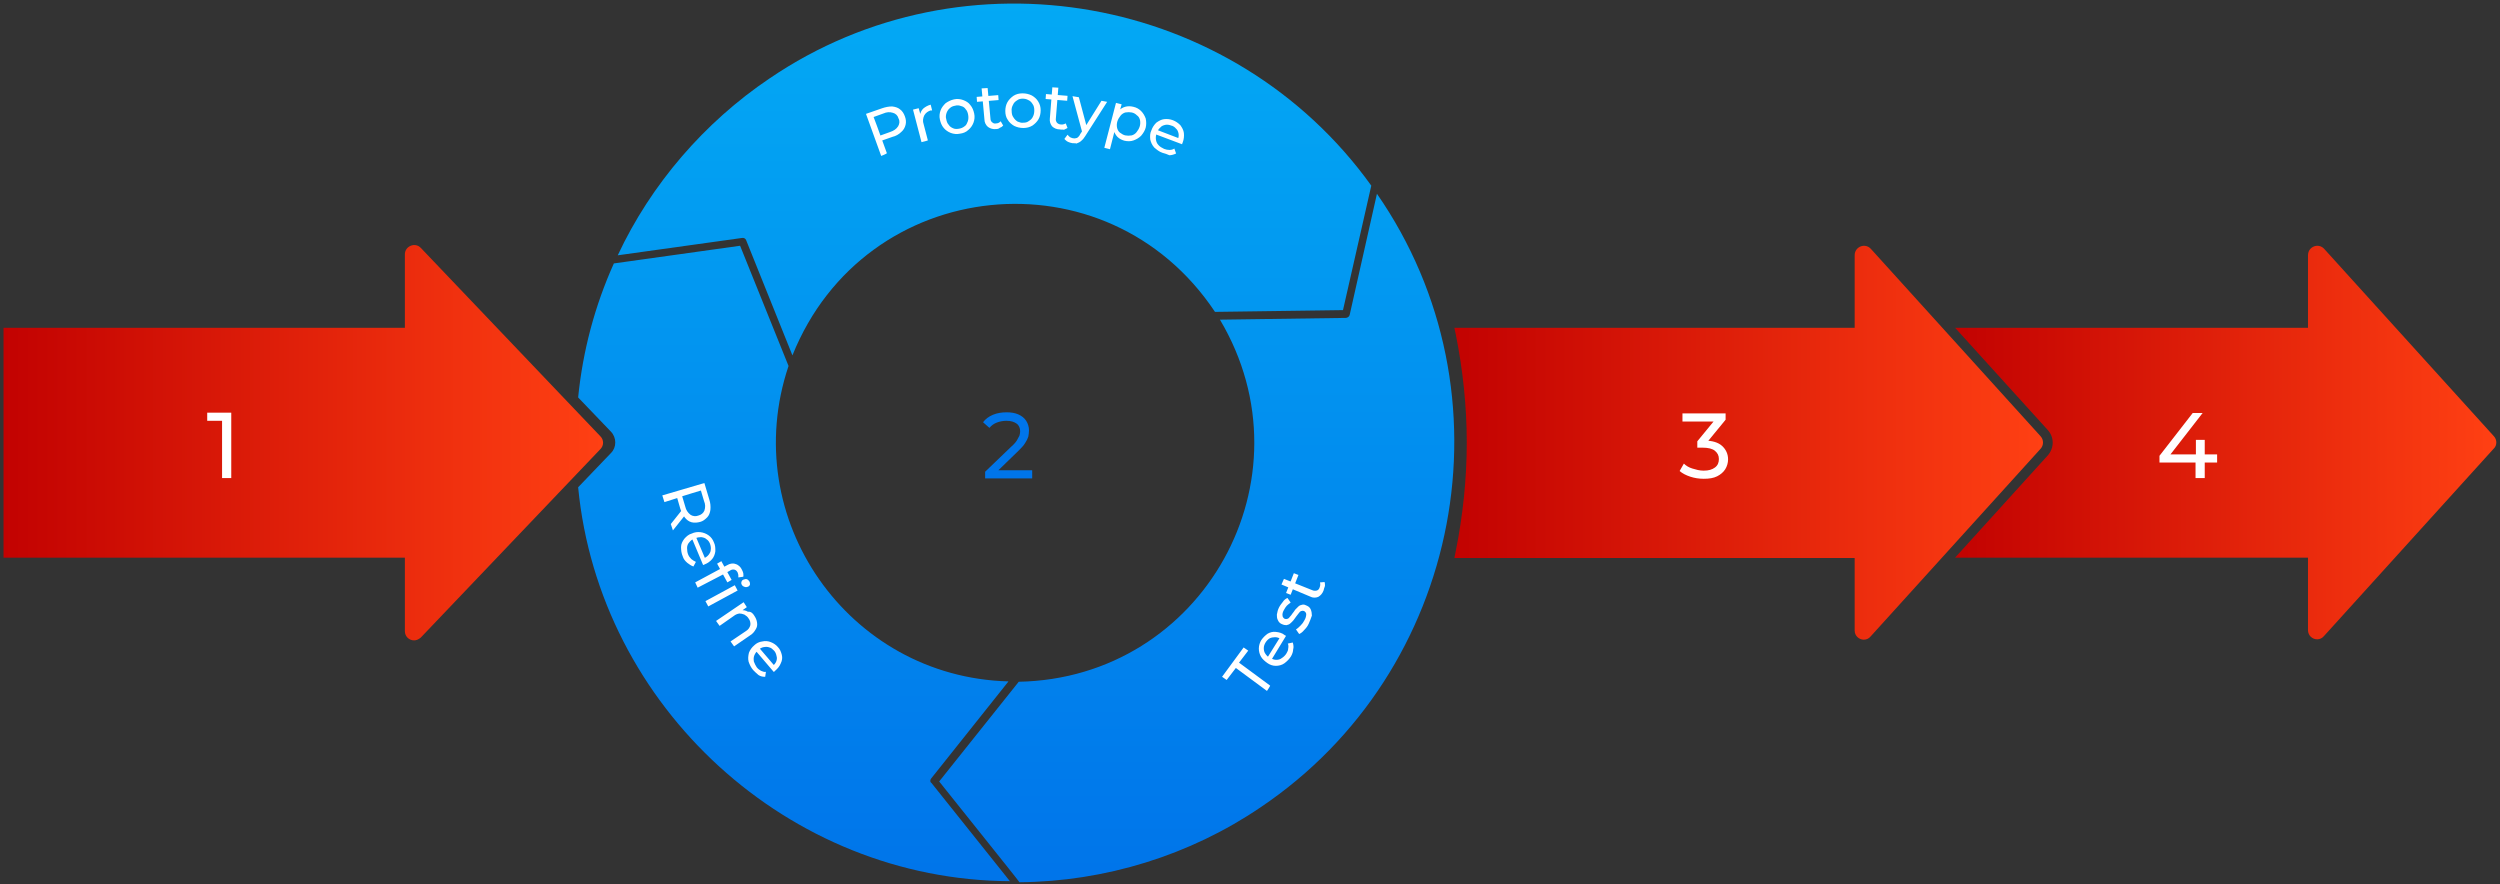
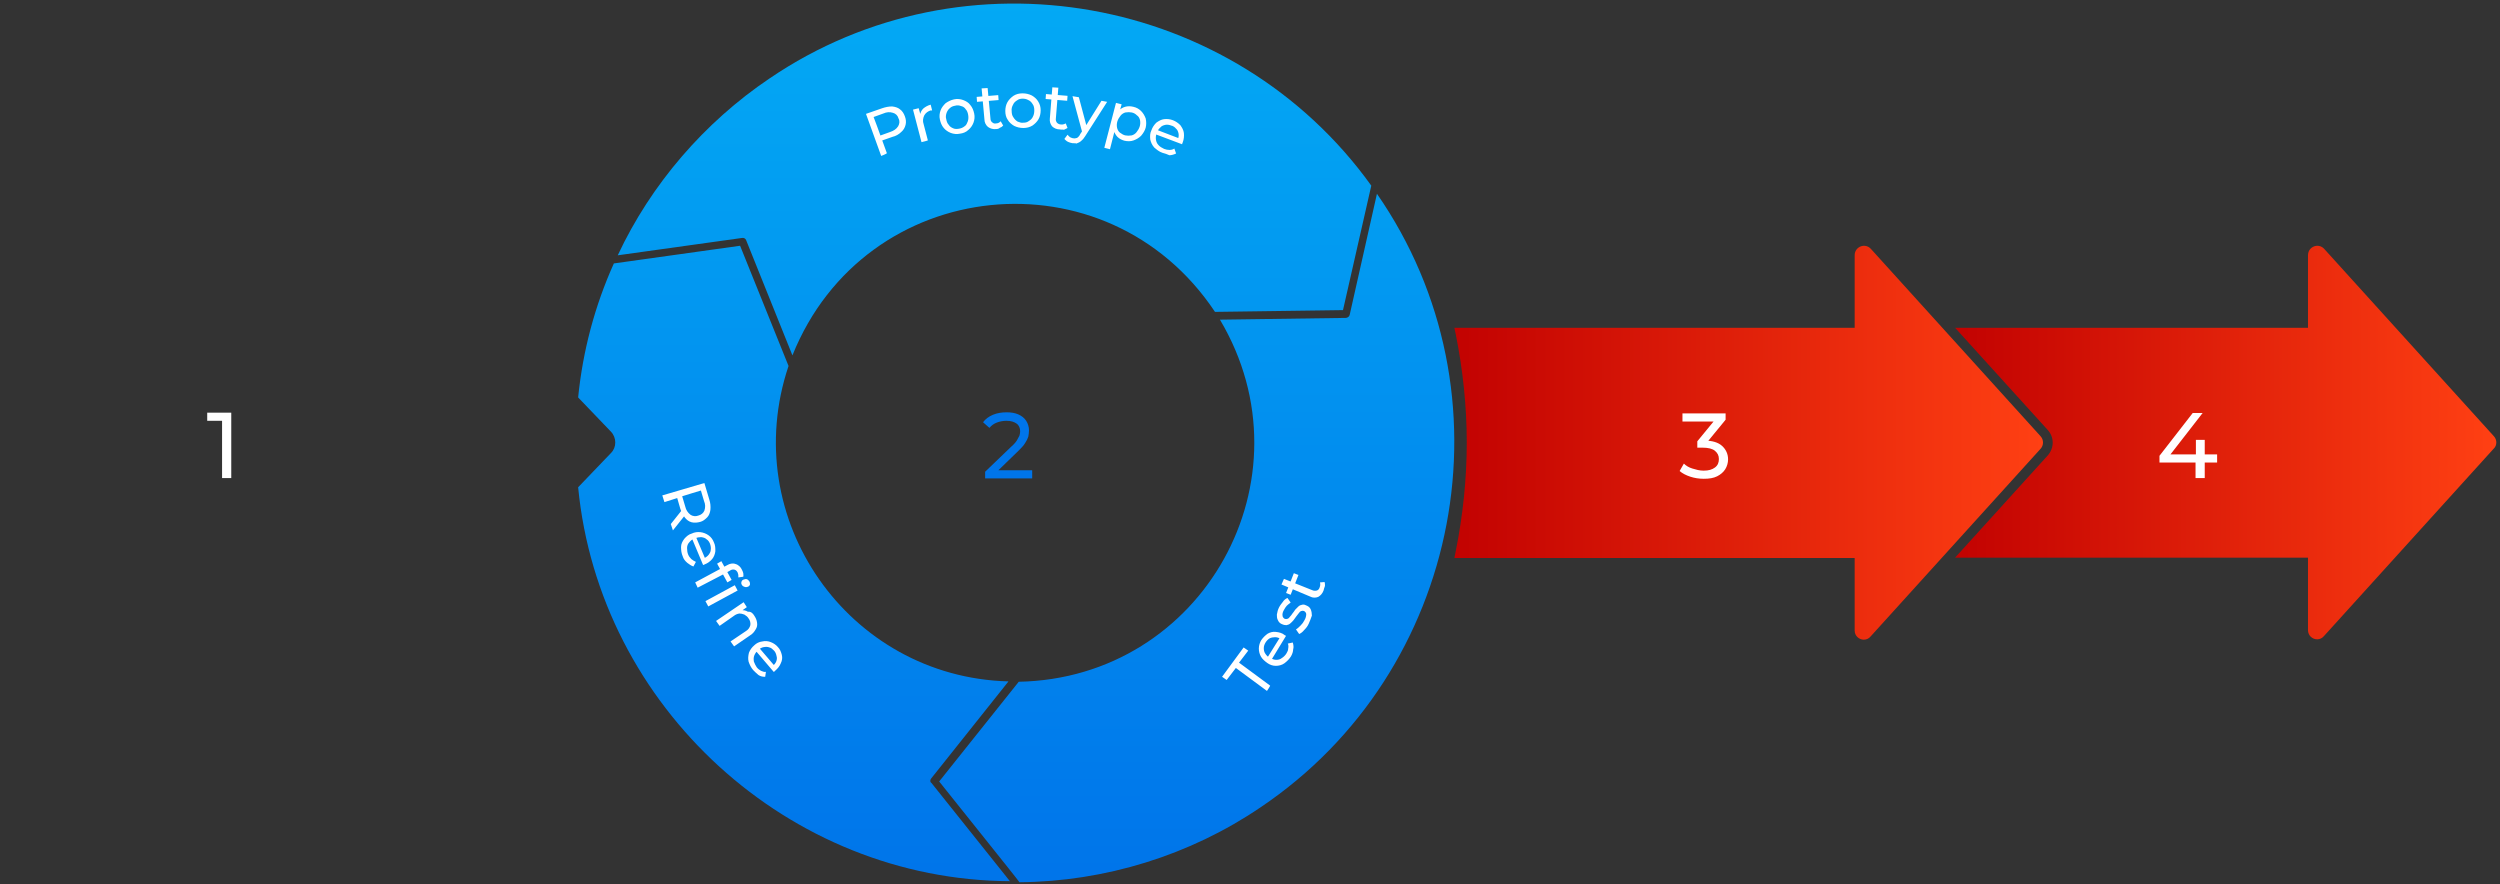
<svg xmlns="http://www.w3.org/2000/svg" width="707" height="250" viewBox="0 0 707 250" xml:space="preserve">
  <rect x="0" y="0" width="707" height="250" fill="#333333" stroke="none" />
  <linearGradient id="SVGID_13212321231555566498441651698432165_" gradientUnits="userSpaceOnUse" x1="411.307" y1="125.193" x2="577.743" y2="125.193">
    <stop offset="0" stop-color="#c20201" />
    <stop offset="1" stop-color="#ff4013" />
  </linearGradient>
  <path fill="url(#SVGID_13212321231555566498441651698432165_)" d="m577.1 123.4-48-53c-1.6-1.8-4.6-.7-4.6 1.8v20.5H411.3c.1.7.3 1.3.4 1.9 2 10 3.1 20.2 3.1 30.6 0 10.3-1.1 20.6-3.1 30.6l-.4 2h113.2v20.5c0 1.6 1.3 2.6 2.6 2.6.7 0 1.4-.3 1.9-.9l48-53c1-1 1-2.6.1-3.6z" />
  <linearGradient id="SVGID_00000130638455240010269360000009685410559687159724_" gradientUnits="userSpaceOnUse" x1="552.87" y1="125.16" x2="705.936" y2="125.16">
    <stop offset="0" stop-color="#c20201" />
    <stop offset="1" stop-color="#ff4013" />
  </linearGradient>
  <path fill="url(#SVGID_00000130638455240010269360000009685410559687159724_)" d="m705.3 123.4-48-53c-1.6-1.8-4.6-.7-4.6 1.8v20.5h-99.8l26.2 28.9c.9 1 1.4 2.2 1.4 3.6 0 1.3-.5 2.6-1.4 3.6l-26.2 28.9h99.8v20.5c0 1.6 1.3 2.6 2.6 2.6.7 0 1.4-.3 1.9-.9l48-53c1-.9 1-2.5.1-3.5z" />
  <linearGradient id="SVGID_00000150073531134769868210000012965835685051511470_" gradientUnits="userSpaceOnUse" x1="1" y1="125.224" x2="170.583" y2="125.224">
    <stop offset="0" stop-color="#c20201" />
    <stop offset="1" stop-color="#ff4013" />
  </linearGradient>
-   <path fill="url(#SVGID_00000150073531134769868210000012965835685051511470_)" d="M169.8 127c1-1 1-2.6 0-3.6L119 70.1c-1.6-1.7-4.5-.5-4.5 1.8v20.8H1v65h113.5v20.8c0 1.6 1.3 2.6 2.6 2.6.7 0 1.3-.3 1.9-.8l50.8-53.3z" />
  <linearGradient id="SVGID_00000055692610392305559830000008450946471075731891_" gradientUnits="userSpaceOnUse" x1="287.385" y1=".661" x2="287.385" y2="246.317">
    <stop offset="0" stop-color="#03a9f4" />
    <stop offset="1" stop-color="#0075ea" />
  </linearGradient>
  <path fill="url(#SVGID_00000055692610392305559830000008450946471075731891_)" d="M389.4 54.8 381.7 89c-.1.5-.5.8-1 .9l-35.7.5c26.7 44.9-4.7 101.4-56.9 102.4L265.6 221c.1.2 22.7 28.3 22.7 28.5 24.2-.2 48.2-7.6 68.2-21.2 57.1-38.4 72.1-117 32.9-173.5zM211 67.9l13.1 32.6c20.5-51.1 89-58.1 119.5-12.3l36.2-.5 8-35.2C348.9-1.7 272.7-15.3 217.6 22.2c-18.4 12.4-33.5 29.9-42.9 50l35.1-4.9c.5-.1 1 .1 1.2.6zm52.3 152.3 21.9-27.5c-45.4-1.2-76.7-46.1-62.2-89.2l-13.7-34-35.7 5c-5.4 12-8.8 24.8-10.1 37.9l9.3 9.7c1.6 1.7 1.6 4.4 0 6l-9.3 9.7c6 62.2 59.5 111.1 122.1 111.4l-22.2-27.8c-.4-.2-.4-.8-.1-1.2z" />
  <path fill="#FFF" d="M62.8 135.2v-17.4l1.1 1.2h-5.3v-2.3h6.8v18.5h-2.6zm419 .2c-1.3 0-2.6-.2-3.8-.6s-2.2-.9-3-1.6l1.2-2.1c.6.6 1.4 1.1 2.4 1.4s2 .6 3.2.6c1.4 0 2.4-.3 3.2-.9.8-.6 1.1-1.4 1.1-2.4s-.4-1.7-1.1-2.3c-.7-.6-1.9-.9-3.5-.9H480v-1.8l5.5-6.7.4 1.1h-10.1v-2.3H488v1.8l-5.5 6.7-1.4-.8h.9c2.2 0 3.9.5 5 1.5s1.7 2.3 1.7 3.8c0 1-.3 2-.8 2.8s-1.3 1.5-2.3 2-2.2.7-3.8.7z" />
  <path fill="#0075EA" d="M278.6 135.2v-1.8l7.5-7.2c.7-.6 1.2-1.2 1.5-1.7s.5-.9.7-1.3c.1-.4.2-.8.2-1.2 0-.9-.3-1.7-1-2.2s-1.6-.8-2.9-.8c-1 0-1.9.2-2.7.5-.8.3-1.5.8-2.1 1.5l-1.8-1.6c.7-.9 1.6-1.6 2.8-2.1 1.2-.5 2.5-.7 3.9-.7 1.3 0 2.4.2 3.3.6.9.4 1.7 1 2.2 1.8.5.8.8 1.7.8 2.7 0 .6-.1 1.2-.2 1.8-.2.6-.5 1.2-.9 1.8-.4.7-1.1 1.4-1.9 2.2l-6.7 6.5-.6-1h11.2v2.3h-13.3z" />
  <path fill="#FFF" d="M610.7 130.7v-1.8l9.4-12.1h2.8l-9.4 12.1-1.3-.4H627v2.3h-16.3zm10.2 4.5v-4.5l.1-2.3v-4h2.5v10.8h-2.6zM249.2 44.1l-4.3-11.9 4.6-1.6c.9-.3 1.8-.5 2.8-.5.8.1 1.6.3 2.2.8.7.5 1.1 1.2 1.4 2 .3.8.4 1.6.2 2.4-.2.8-.6 1.5-1.2 2-.7.7-1.6 1.2-2.5 1.4l-3.7 1.3.5-1.1 1.6 4.4c0 .2-1.6.8-1.6.8zm.1-4.9-1.1-.6 3.6-1.3c.9-.3 1.7-.8 2.2-1.6.4-.7.5-1.5.1-2.2-.2-.8-.8-1.4-1.6-1.6-.9-.3-1.8-.2-2.7.2l-3.6 1.3.5-1.1c.1-.1 2.6 6.9 2.6 6.9zm11.3 1-2.4-9.2 1.6-.4.7 2.5-.3-.6c.1-.7.4-1.3.9-1.8.6-.5 1.3-.9 2.1-1.1l.4 1.6c-.1 0-.1 0-.2.1l-.1-.1c-.8.2-1.5.7-1.9 1.4-.4.8-.5 1.7-.2 2.5l1.2 4.6c-.1.1-1.8.5-1.8.5zm10.9-2.4c-.9.2-1.8.1-2.6-.2-.8-.3-1.5-.8-2-1.4-.6-.7-.9-1.5-1.1-2.4-.2-.9-.1-1.8.2-2.6.3-.8.8-1.4 1.4-2 .7-.5 1.5-.9 2.4-1.1.9-.2 1.8-.1 2.6.2.8.3 1.5.7 2 1.4.6.7.9 1.5 1.1 2.4.2.9.1 1.8-.2 2.6-.3.8-.8 1.5-1.4 2-.7.7-1.6 1-2.4 1.1zm-.3-1.4c.6-.1 1.1-.3 1.6-.7.5-.3.7-.9.9-1.4.2-.6.2-1.2.1-1.8-.1-.6-.3-1.2-.7-1.6-.3-.5-.8-.8-1.3-.9-.5-.2-1.1-.3-1.7-.1-.6.1-1.1.3-1.5.7-.4.3-.7.8-.9 1.3-.2.6-.3 1.2-.1 1.8.1.6.3 1.2.7 1.6.3.5.8.8 1.3 1 .4.2 1 .2 1.6.1zm5.1-7.6-.1-1.4 6.1-.5.1 1.4-6.1.5zm5.4 7.7c-.8.1-1.6-.1-2.3-.6-.6-.5-1-1.3-1-2.1l-.8-8.8 1.7-.1.8 8.6c0 .5.2.9.5 1.1.3.3.7.4 1.1.3.5 0 .9-.2 1.3-.6l.7 1.2c-.3.3-.5.5-.9.6-.3.3-.7.4-1.1.4zm7.7-.3c-.9 0-1.8-.2-2.6-.6-.7-.4-1.4-1-1.8-1.7-.5-.7-.7-1.6-.7-2.5 0-.9.2-1.8.6-2.5s1-1.3 1.7-1.8c.8-.5 1.6-.7 2.6-.7.9 0 1.8.2 2.6.6.7.4 1.4 1 1.8 1.7.5.8.7 1.6.7 2.5 0 .9-.2 1.8-.6 2.5s-1 1.3-1.7 1.8c-.8.5-1.7.7-2.6.7zm0-1.5c.6 0 1.1-.1 1.6-.5.5-.3.9-.7 1.1-1.2.3-.5.4-1.2.4-1.8s-.1-1.3-.5-1.8c-.3-.5-.7-.9-1.2-1.1-.5-.3-1.1-.4-1.6-.4s-1.1.1-1.6.5c-.5.3-.9.7-1.1 1.2-.3.5-.5 1.2-.4 1.8 0 .6.1 1.3.5 1.8.3.5.7.9 1.2 1.2.5.2 1.1.4 1.6.3zm6.3-6.7.1-1.4 6.1.5-.1 1.4-6.1-.5zm4 8.6c-.8 0-1.6-.3-2.2-.9-.5-.7-.7-1.4-.6-2.2l.7-8.8 1.7.1-.7 8.7c-.1.5.1.9.3 1.2.3.3.7.5 1.1.5.5.1 1-.1 1.4-.3l.5 1.3c-.3.2-.7.3-1 .5-.4-.1-.8 0-1.2-.1zm3.6 3.9c-.5-.1-.9-.2-1.3-.4s-.7-.5-1-.8l.9-1.2c.2.3.5.5.7.7.3.1.6.3.9.3.4.1.7 0 1.1-.1.4-.3.7-.6.9-1.1l.8-1.2.2-.2 5-8 1.6.3-6.2 9.7c-.3.5-.7 1-1.2 1.4-.3.3-.8.5-1.3.7-.1-.1-.6-.1-1.1-.1zm2.8-2.9-2.8-10.4 1.8.3 2.4 9c-.1-.1-1.4 1.1-1.4 1.1zm6.2 4.2 3.3-12.7 1.6.4-.7 2.5-.7 2.1-.4 2.2-1.5 5.9-1.6-.4zm5.7-2c-.7-.2-1.4-.5-2-1.1-.5-.5-.9-1.3-1.1-2-.2-.9-.1-1.8.1-2.8.2-.9.6-1.8 1.3-2.5.5-.6 1.2-1 1.9-1.2.7-.2 1.5-.2 2.3 0 .9.2 1.6.6 2.2 1.2.6.6 1 1.3 1.3 2.1.2.9.2 1.8 0 2.6s-.7 1.6-1.3 2.3c-.6.6-1.3 1-2.1 1.3-.8.3-1.7.3-2.6.1zm.3-1.5c.5.1 1.1.1 1.7 0 .5-.1 1.1-.5 1.4-.9.4-.5.7-1 .9-1.6.2-.6.2-1.3.1-1.8s-.4-1.1-.9-1.4c-.4-.4-.9-.7-1.5-.8-.5-.1-1.1-.1-1.7 0-.5.1-1.1.5-1.4.9-.4.5-.7 1-.9 1.6-.2.6-.2 1.3-.1 1.8s.4 1.1.8 1.4c.6.4 1 .7 1.6.8zm10.4 4.9c-.9-.3-1.6-.9-2.3-1.5-.6-.7-.9-1.4-1.1-2.2-.1-.9-.1-1.8.3-2.6.3-.9.8-1.6 1.4-2.2.7-.5 1.4-.9 2.2-1 .9-.1 1.7 0 2.5.3s1.5.8 2.1 1.4c.5.7.9 1.4 1 2.2.1.9 0 1.8-.3 2.6 0 .1-.1.1-.1.3-.1.1-.1.2-.1.3l-7.7-2.9.5-1.2 6.8 2.6-.8.1c.2-.5.3-1.1.2-1.6-.1-.5-.3-1.1-.7-1.4-.4-.5-.9-.8-1.4-.9-.5-.2-1.1-.3-1.6-.2-.5.1-1.1.3-1.4.7-.5.4-.8.9-1 1.4l-.1.3c-.2.5-.3 1.2-.2 1.8.1.6.3 1.1.7 1.5.4.5 1 .8 1.6 1.1.5.2 1 .3 1.5.3s1-.1 1.4-.4l.5 1.4c-.6.3-1.3.5-1.9.5-.6-.3-1.3-.5-2-.7zm29.6 152.2-8.8-6.5-2.6 3.4-1.3-.9 6.1-8.3 1.3.9-2.6 3.4 8.8 6.5c.1 0-.9 1.5-.9 1.5zm6.8-9.8c-.5.8-1.1 1.4-1.9 2-.7.5-1.6.7-2.4.7-.9 0-1.7-.3-2.4-.8s-1.4-1.1-1.8-1.8c-.4-.7-.6-1.5-.6-2.3 0-.9.3-1.7.7-2.4.5-.7 1.1-1.3 1.8-1.8.7-.4 1.5-.6 2.3-.5.9.1 1.8.3 2.5.9.1.1.1.1.2.1.1.1.1.1.2.1l-4.2 6.9-1.1-.7 3.8-6.1v.8c-.5-.3-1-.5-1.6-.5-.5 0-1.1.1-1.5.3s-.9.7-1.2 1.2c-.3.5-.5 1-.5 1.6 0 .5.1 1.1.4 1.5.3.5.7.9 1.2 1.2l.3.1c.5.3 1.1.5 1.6.5.6 0 1.1-.1 1.6-.5.5-.3 1-.8 1.3-1.3.3-.5.5-.9.5-1.4.1-.5.1-1-.1-1.4l1.4-.3c.2.7.3 1.3.1 2 0 .5-.2 1.2-.6 1.9zm5-9.2c-.3.7-.8 1.3-1.3 1.8-.4.5-.9.9-1.4 1.1l-.9-1.3c.5-.3.9-.7 1.3-1.1.5-.5.8-.9 1.1-1.5.3-.5.5-1.1.5-1.7 0-.4-.3-.7-.6-.9-.3-.1-.5-.1-.8 0-.3.1-.5.3-.7.6-.2.3-.5.6-.7.9s-.5.7-.8 1.1-.6.6-.9.9-.7.4-1.1.5c-.5 0-.9-.1-1.3-.3-.5-.2-.9-.6-1.1-1.1-.3-.5-.3-1.1-.3-1.6.1-.7.3-1.4.6-2 .3-.6.7-1.1 1.1-1.6.3-.5.8-.9 1.3-1.1l.9 1.3c-.4.3-.8.6-1.1.9-.3.3-.5.7-.8 1.2-.3.5-.5 1.1-.4 1.6 0 .4.3.7.6.9.3.1.5.1.8 0 .3-.1.5-.3.7-.6.3-.3.5-.6.7-.9.3-.3.5-.7.8-1.1l.9-.9c.3-.3.7-.4 1.1-.5.5-.1.9.1 1.3.3.5.2.9.6 1.1 1.1s.3 1.1.3 1.7c-.3.9-.6 1.6-.9 2.3zm4.2-9.4c-.3.8-.8 1.4-1.5 1.8-.7.3-1.6.3-2.3-.1l-8.1-3.4.7-1.6 8 3.2c.4.2.9.2 1.3.1s.7-.5.8-.9c.2-.5.2-.9.1-1.4l1.3-.1c.1.3.1.7.1 1.1-.2.5-.3.9-.4 1.3zm-9.3 1.2-1.3-.5 2.2-5.6 1.3.5-2.2 5.6zm-177.7-28.1 11.9-3.5 1.4 4.7c.3.9.4 1.9.3 2.9-.1.8-.4 1.6-.9 2.1-.6.6-1.2 1.1-2 1.3-.8.2-1.6.3-2.4.1-.8-.2-1.4-.7-1.9-1.3-.6-.8-1-1.6-1.3-2.5l-1.1-3.8 1 .5-4.4 1.4-.6-1.9zm2.4 8.1 3.5-4.4.6 1.8-3.5 4.4-.6-1.8zm2.4-7.6.6-1 1.1 3.7c.2.9.7 1.7 1.5 2.3.6.4 1.5.5 2.2.2.8-.2 1.4-.7 1.7-1.4.3-.9.3-1.8-.1-2.7L198 138l1.1.5c0-.1-7 2.1-7 2.1zm1 16.8c-.4-.9-.5-1.8-.5-2.7 0-.9.4-1.6.9-2.3.6-.7 1.3-1.3 2.1-1.5.8-.4 1.7-.5 2.5-.4.8.1 1.6.4 2.3.9.7.5 1.2 1.2 1.5 2 .4.8.4 1.6.4 2.5-.1.8-.4 1.6-.9 2.2-.6.7-1.3 1.2-2.1 1.5-.1 0-.1.1-.2.1-.1.1-.3.1-.3 0l-3.1-7.4 1.1-.5 2.8 6.6-.6-.5c.5-.2 1-.5 1.4-1 .3-.4.6-.9.6-1.4.1-.5 0-1.1-.2-1.7-.2-.5-.5-1-1-1.3-.4-.4-.9-.5-1.5-.6-.6 0-1.1.1-1.7.3l-.3.1c-.5.2-1 .6-1.4 1.1-.4.4-.6 1-.6 1.6 0 .7.1 1.3.3 1.8.2.5.5.9.9 1.3.4.3.8.6 1.3.8l-.7 1.3c-.6-.2-1.2-.6-1.7-1-.6-.5-1.1-1.1-1.3-1.8zm3.5 7.3 9.1-4.9c.7-.4 1.5-.6 2.3-.3.8.2 1.5.9 1.8 1.6.2.3.3.7.4 1 0 .3.1.7 0 1l-1.4.2v-.7c-.1-.3-.1-.5-.2-.7-.2-.4-.5-.7-.9-.8-.5-.1-.9 0-1.3.3l-1.1.6-.7.4-7.3 3.8-.7-1.5zm2.9 5.3 8.3-4.5.8 1.5-8.3 4.5-.8-1.5zm3.3-10.6 1.2-.7 2.9 5.3-1.2.7-2.9-5.3zm7 6c-.2-.3-.2-.6-.1-.9.1-.3.3-.5.6-.6.3-.1.6-.2.9-.1.3.1.5.3.7.6.2.3.2.6.2.9-.1.3-.3.5-.5.6-.3.1-.6.2-.9.1-.5-.1-.8-.4-.9-.6zm3.5 8.7c.4.6.7 1.2.8 2 .1.7 0 1.3-.4 1.9-.4.7-.9 1.3-1.6 1.7l-4.5 3.1-1-1.4 4.3-2.9c.7-.4 1.1-1 1.3-1.7.1-.7-.1-1.4-.5-1.9-.3-.5-.7-.8-1.2-1.1-.5-.2-1-.3-1.4-.3-.6.1-1.1.3-1.6.7l-4 2.8-1-1.4 7.8-5.3.9 1.4-2.1 1.5.4-.6c.7-.1 1.4 0 2 .4.8-.1 1.4.4 1.8 1.1zm-.3 15.4c-.6-.7-1-1.5-1.3-2.4-.2-.8-.1-1.7.1-2.5.3-.8.8-1.5 1.5-2.1.6-.6 1.4-1 2.3-1.1.8-.2 1.7-.1 2.4.2.8.3 1.5.8 2 1.4.6.6.9 1.4 1.1 2.2.2.8.1 1.6-.3 2.4-.3.8-.9 1.5-1.6 2.1l-.2.2c-.1.1-.1.1-.2.1l-5.2-6.1 1-.8 4.7 5.5-.8-.2c.4-.4.8-.8 1-1.3.2-.5.3-1 .1-1.6-.1-.5-.3-1.1-.7-1.5-.4-.4-.8-.8-1.3-.9-.5-.2-1-.2-1.6-.1s-1.1.4-1.5.8l-.2.2c-.5.4-.8.9-1 1.4-.2.5-.2 1.1-.1 1.7.2.6.5 1.1.8 1.6.3.4.8.8 1.2 1 .5.2.9.4 1.4.3l-.2 1.4c-.7 0-1.3-.1-1.9-.5-.5-.4-1-.9-1.5-1.4z" />
</svg>